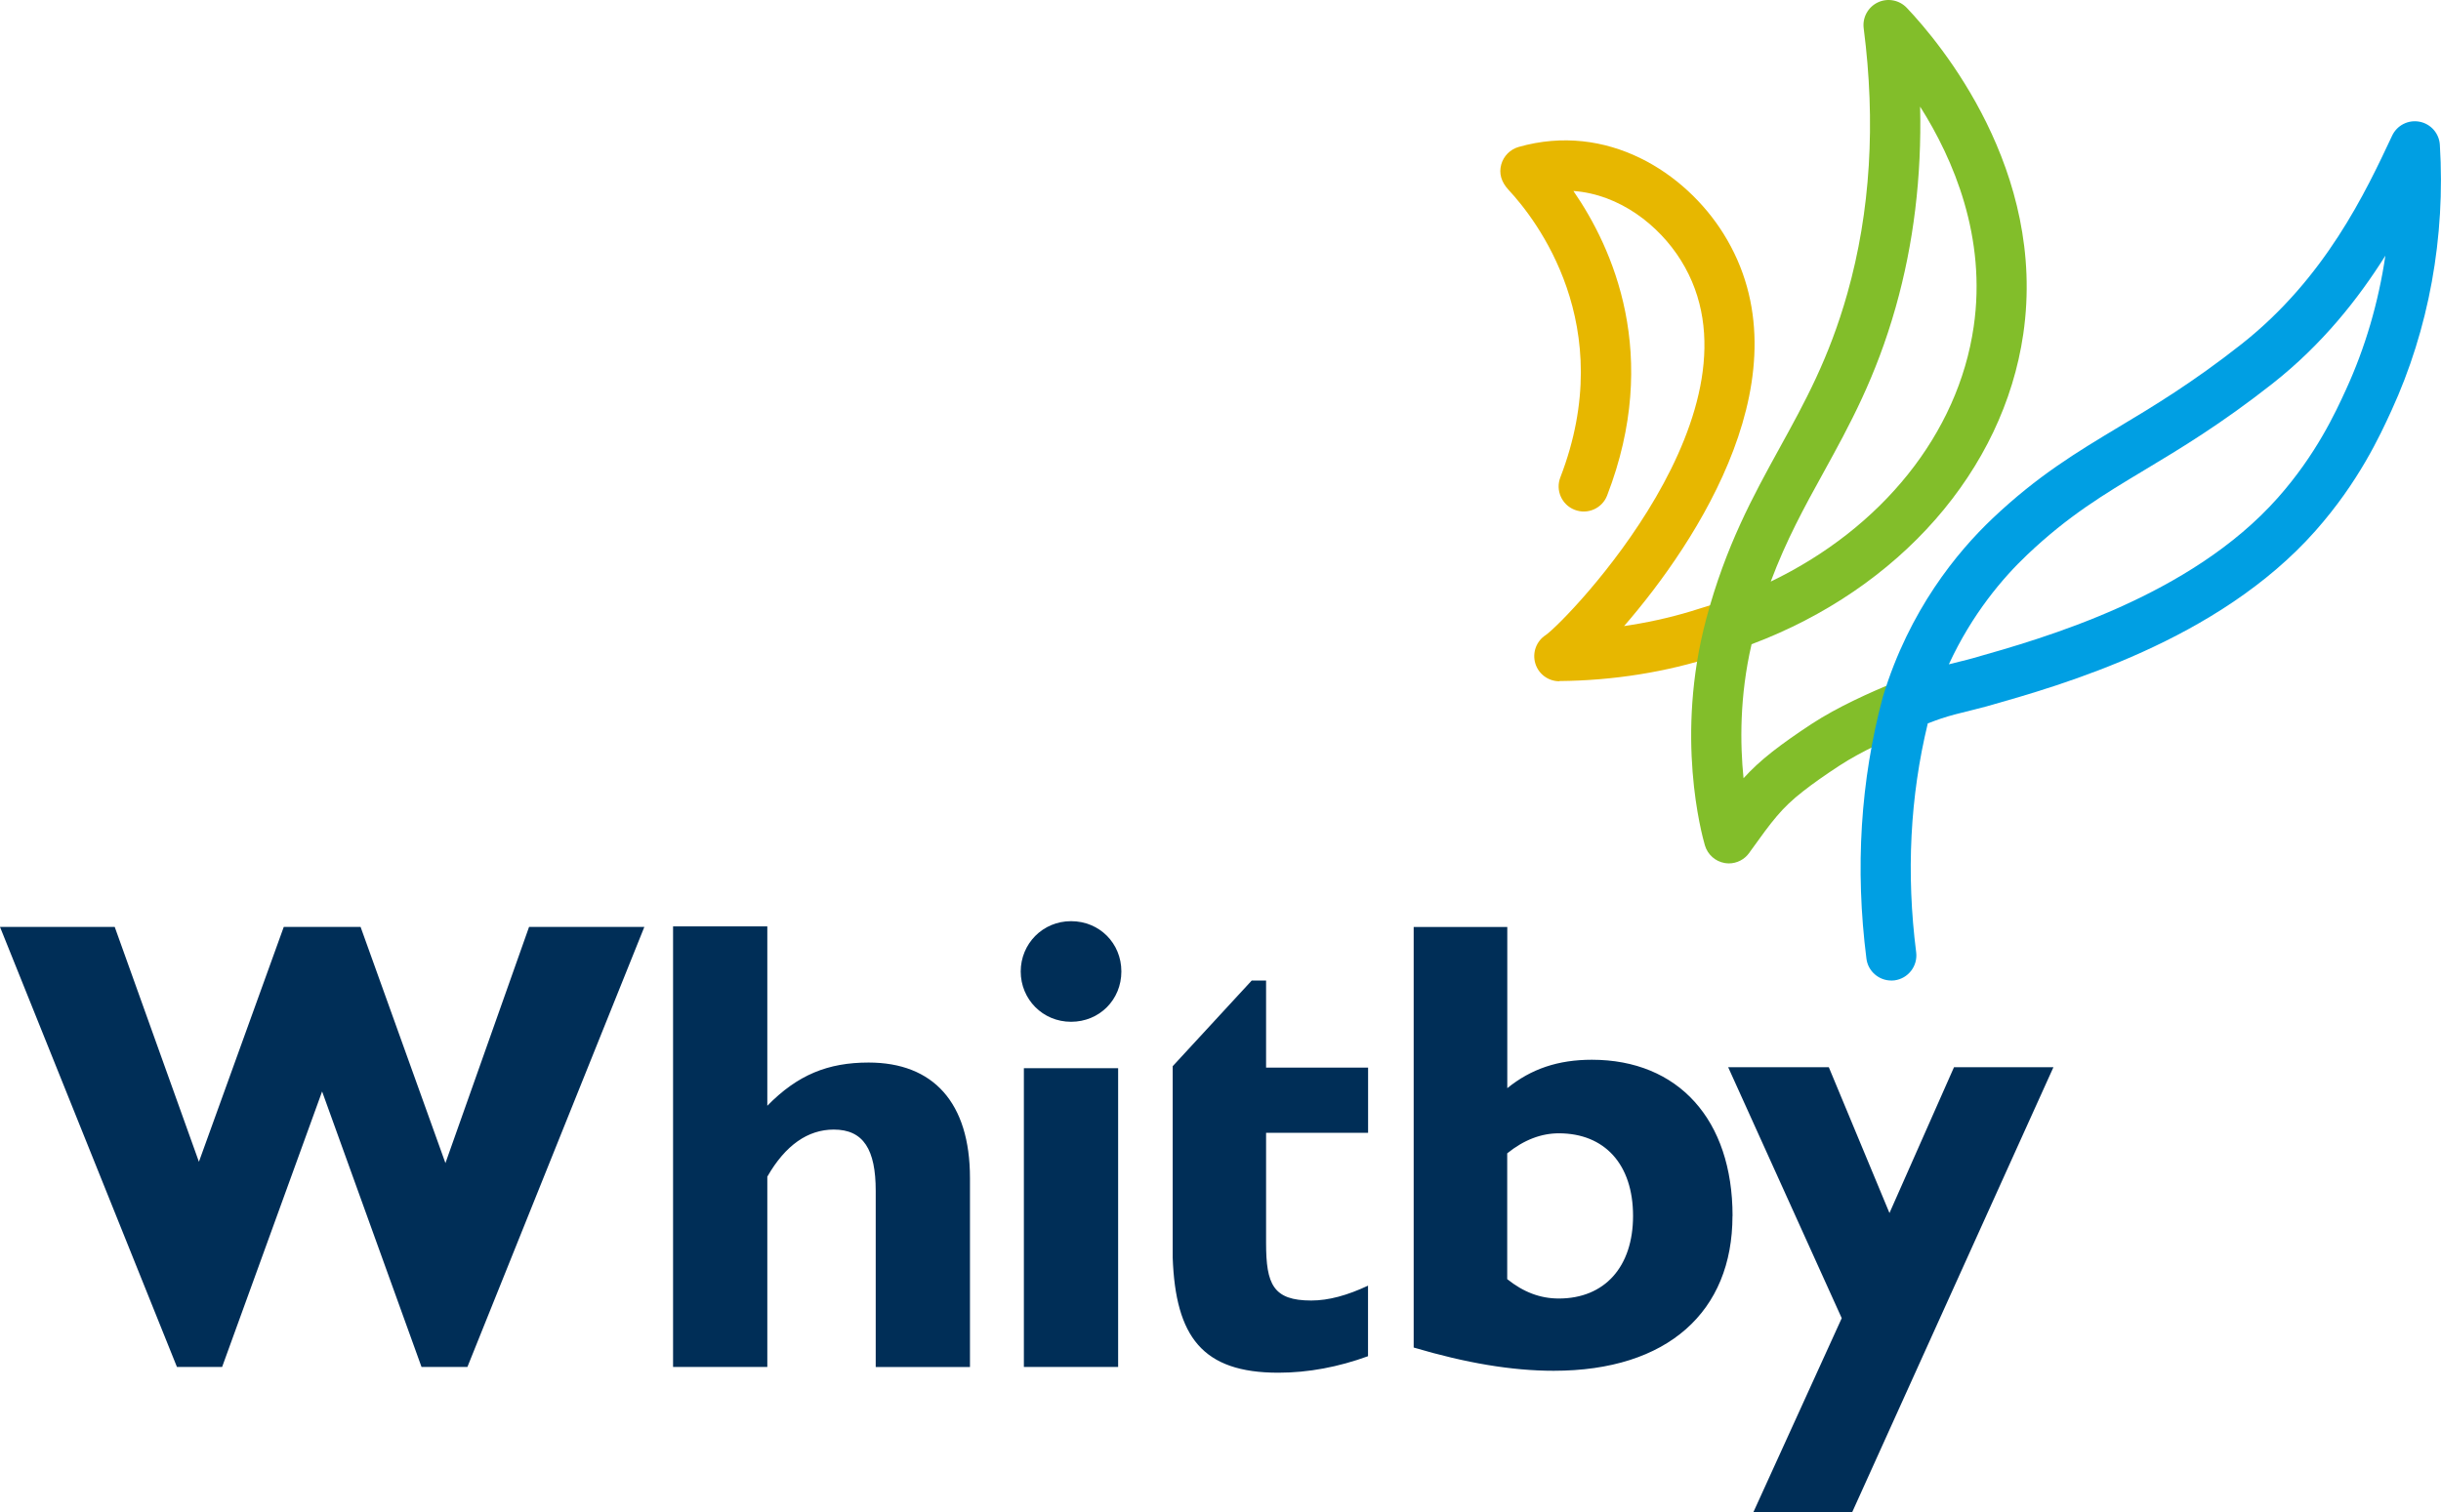
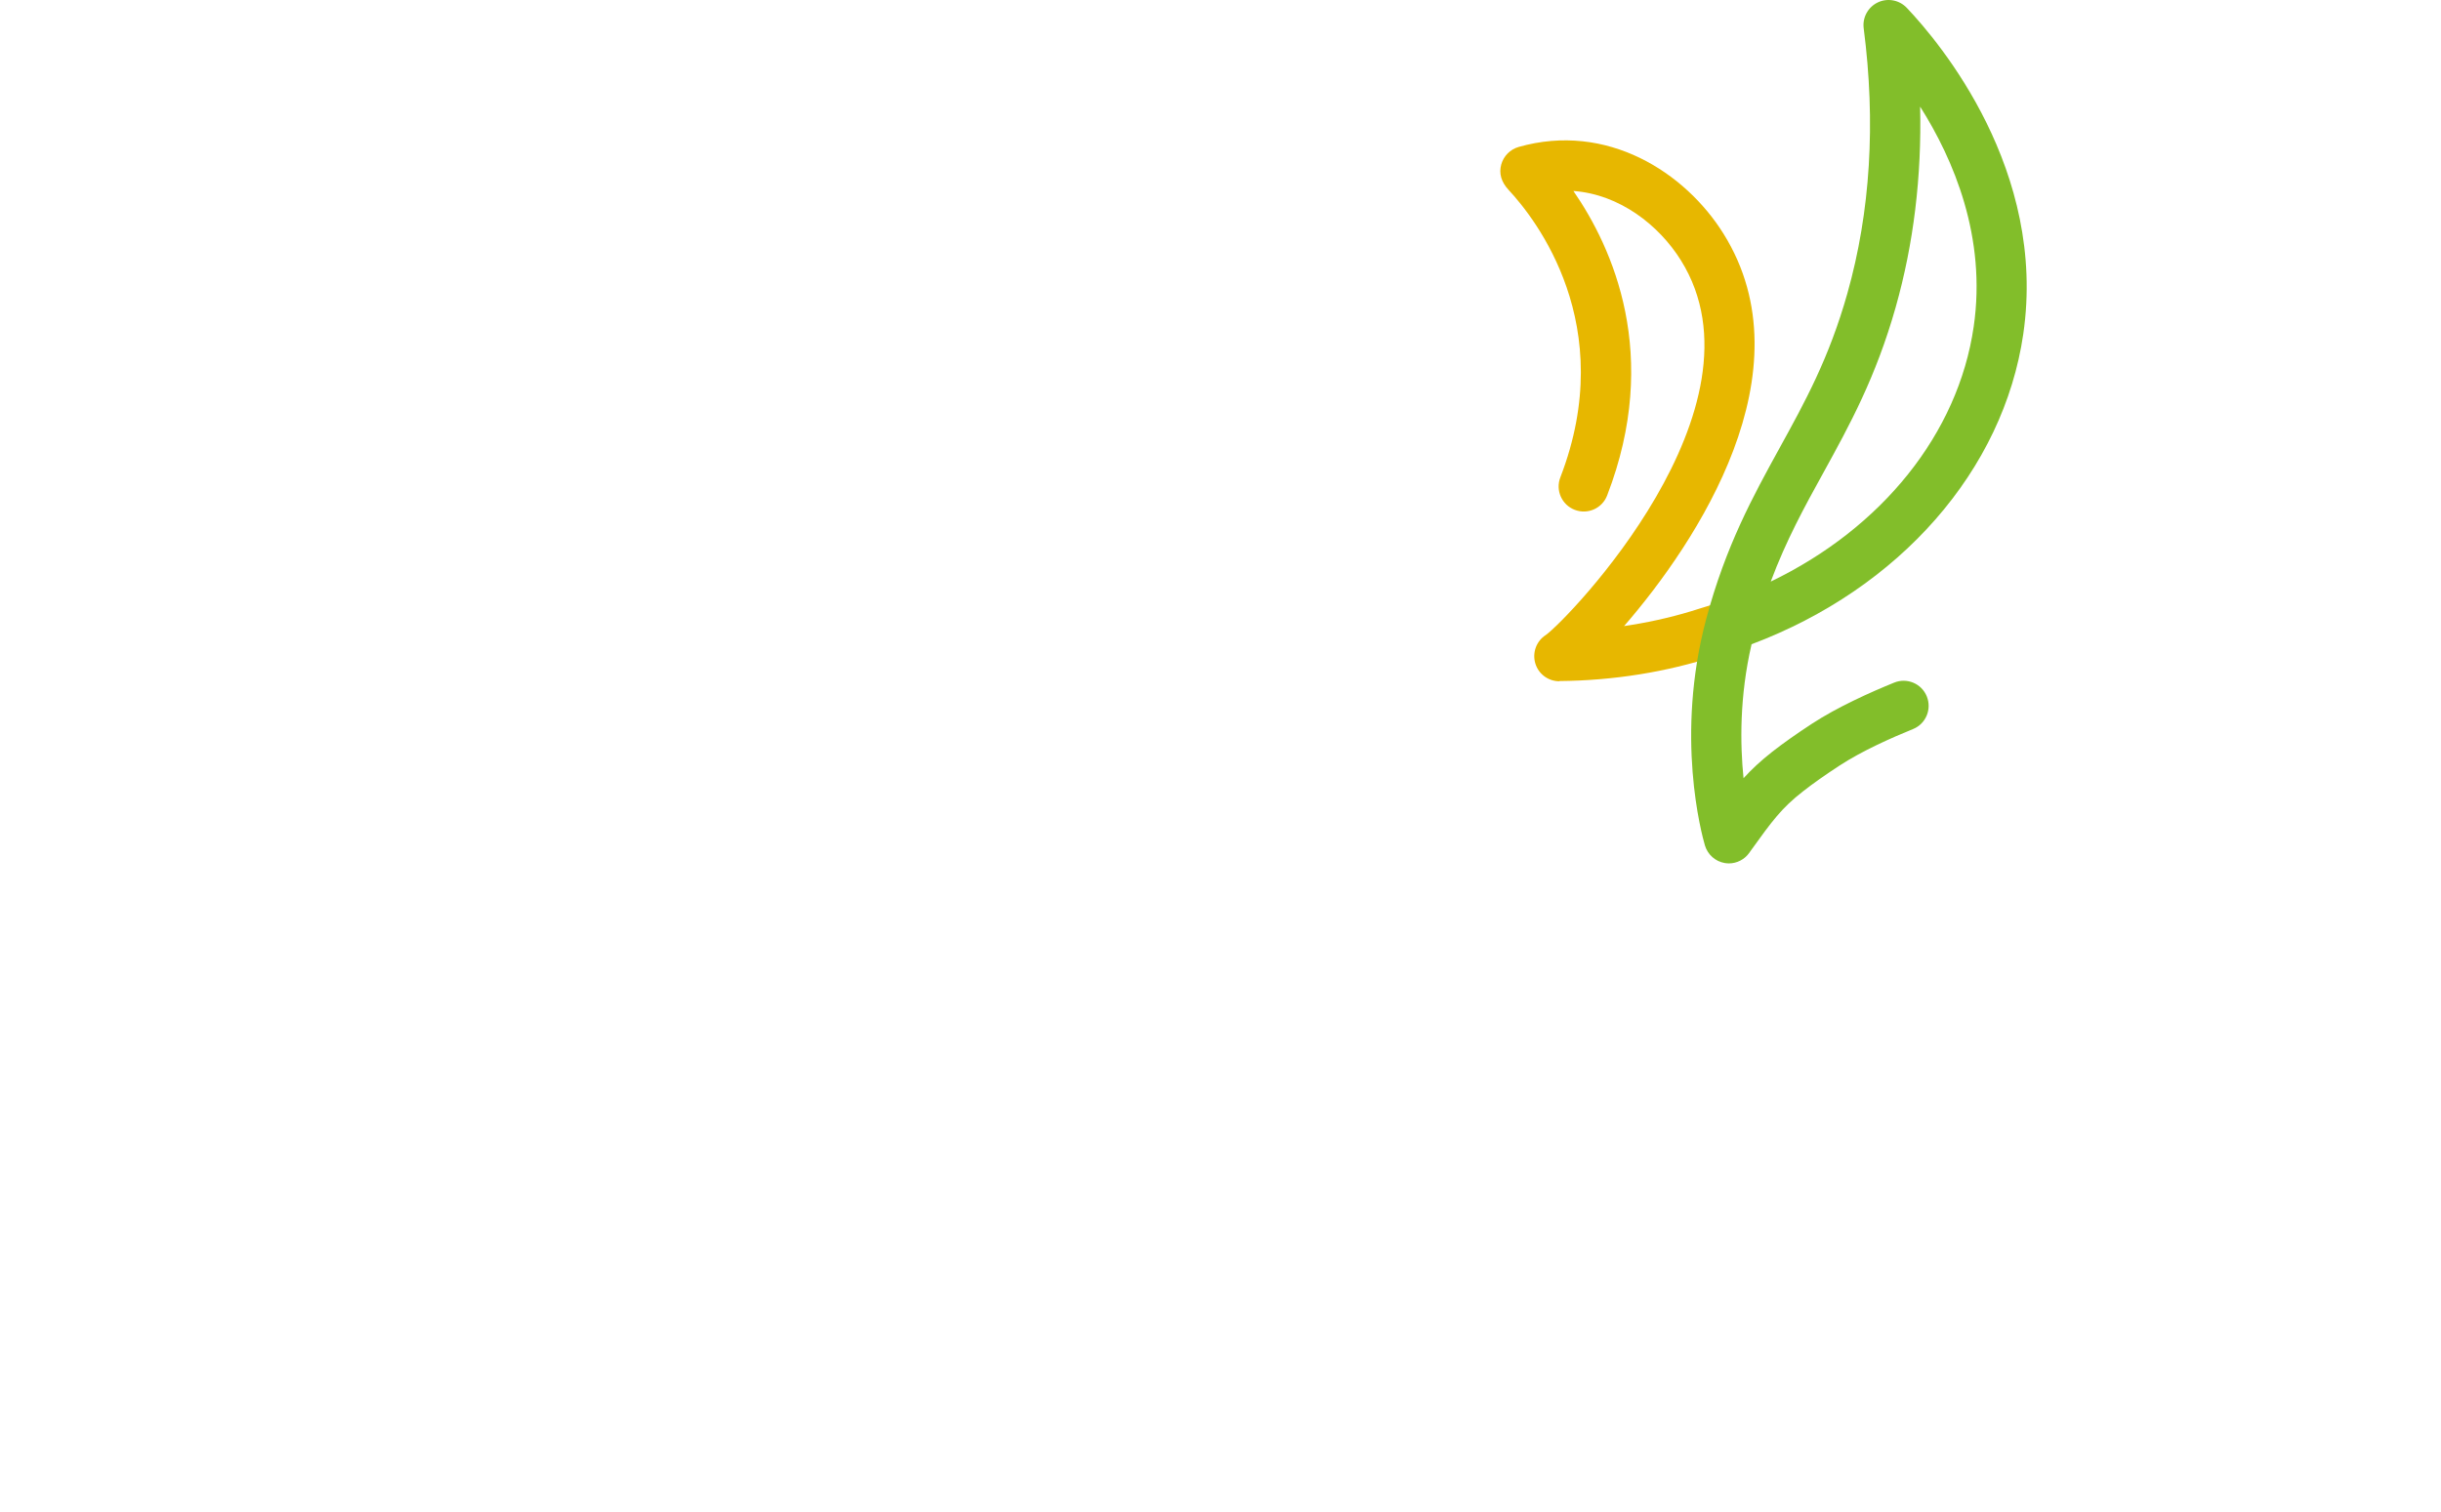
<svg xmlns="http://www.w3.org/2000/svg" id="Layer_1" viewBox="0 0 340.04 210.75">
  <defs>
    <style>
      .cls-1 {
        fill: #82be2a;
      }

      .cls-2 {
        fill: #009fe3;
      }

      .cls-3 {
        fill: #e7b700;
      }

      .cls-4 {
        fill: #002e57;
      }
    </style>
  </defs>
  <g>
    <path class="cls-3" d="M217.22,94.93c-1.54,0-2.91-1.01-3.35-2.5-.44-1.49.15-3.1,1.46-3.94,2.99-2.11,31.63-31.69,18.83-52.21-3.07-4.92-8.55-9.2-14.98-9.67,5.46,7.9,12.24,22.89,4.7,42.43-.69,1.8-2.71,2.7-4.52,2-1.8-.69-2.7-2.72-2-4.52,8.19-21.23-3.45-36.03-7.21-40.06-1.02-1.1-1.37-2.29-1.02-3.55.33-1.17,1.24-2.09,2.41-2.43,12.32-3.51,23.22,3.54,28.55,12.09,12,19.23-3.7,42.96-13.85,54.67.34-.05.68-.1,1.02-.16,3.25-.52,6.46-1.29,9.54-2.29l2.01-.62c1.85-.57,3.8.47,4.37,2.31.57,1.84-.47,3.8-2.31,4.37l-1.96.6c-3.38,1.09-6.94,1.95-10.54,2.52-3.63.58-7.38.9-11.12.93h-.03Z" />
    <path class="cls-1" d="M240.86,120.31c-.2,0-.39-.02-.59-.05-1.32-.22-2.39-1.18-2.77-2.46-.44-1.51-4.19-15.21.19-31.58,2.73-10.21,6.54-17.11,10.21-23.79,3.54-6.43,6.89-12.5,9.44-21.53,3.22-11.39,3.98-23.82,2.28-36.95-.2-1.5.6-2.96,1.96-3.61,1.36-.65,2.99-.35,4.04.75,4.65,4.9,19.54,22.66,16.23,45.45-2.77,19-17.23,35.48-37.85,43.23-1.69,7.29-1.6,13.92-1.12,18.67,1.14-1.25,2.39-2.42,4.02-3.7,1.54-1.2,3.28-2.43,5.49-3.88,3.59-2.35,8.22-4.42,11.47-5.74,1.79-.73,3.83.13,4.55,1.92s-.13,3.83-1.92,4.55c-2.96,1.2-7.15,3.06-10.27,5.11-2.05,1.34-3.65,2.47-5.03,3.55-3.05,2.38-4.31,4.13-7.34,8.34l-.18.26c-.66.92-1.72,1.46-2.84,1.46ZM267.48,14.84c.23,9.78-.91,19.14-3.4,27.95-2.77,9.81-6.47,16.52-10.04,23.01-2.66,4.82-5.2,9.44-7.37,15.24,15.48-7.45,26.11-20.62,28.27-35.51,1.82-12.47-2.8-23.32-7.47-30.69Z" />
-     <path class="cls-2" d="M263.46,136.63c-1.73,0-3.24-1.29-3.46-3.05-1.6-12.57-.83-24.82,2.28-36.44,0-.04.02-.08.03-.11,3.65-12,10.32-20.11,15.27-24.8,6.29-5.96,11.76-9.24,17.55-12.72,4.82-2.89,10.28-6.17,17.11-11.55,11.67-9.2,17.28-21.14,20.99-29.05.68-1.45,2.25-2.25,3.82-1.95,1.57.3,2.73,1.62,2.83,3.21.8,12.88-1.53,25.69-6.75,37.06-1.59,3.47-4.56,9.94-10.58,16.74-13.58,15.34-35.35,21.5-45.81,24.46-.58.16-1.32.35-2.14.55-1.38.34-2.95.72-4.21,1.15-.37.12-1.02.36-1.84.67-2.47,10.18-3.02,20.9-1.62,31.9.24,1.91-1.11,3.66-3.03,3.91-.15.02-.3.03-.45.03ZM332.29,35.63c-3.75,5.97-8.77,12.35-15.72,17.82-7.18,5.65-12.84,9.05-17.84,12.05-5.69,3.42-10.6,6.36-16.33,11.8-3.38,3.2-7.67,8.23-10.92,15.27.51-.13,1.01-.25,1.47-.37.73-.18,1.39-.34,1.9-.49,9.82-2.78,30.26-8.57,42.48-22.37,5.33-6.02,8.02-11.88,9.46-15.02,2.7-5.88,4.54-12.19,5.5-18.69Z" />
  </g>
-   <path class="cls-4" d="M252.01,148.72,142.19,135.37c0,3.87,3.06,7.01,7.01,7.01s7.01-3.06,7.01-7.01-3.06-7.01-7.01-7.01-7.01,3.15-7.01,7.01h0ZM258,210.75l28.05-62.04h-13.85l-8.99,20.32-8.45-20.32h-14.02l15.82,34.97-12.32,27.06h13.76ZM174.38,136.62l-11.02,11.95v26.67c.4,11.02,4.13,16.04,14.71,16.04,4.2,0,8.39-.8,12.5-2.3v-9.83c-2.88,1.35-5.48,2.07-7.91,2.07-5.3,0-6.29-2.25-6.29-8v-15.37h14.21v-9.08h-14.21v-12.14h-1.98ZM241.34,169.43c0,13.31-8.99,21.58-24.9,21.58-5.84,0-12.23-1.08-19.51-3.24v-58.6h13.04v22.46c3.33-2.7,7.1-3.96,11.78-3.96,12.05,0,19.6,8.36,19.6,21.76ZM227.49,169.43c0-7.19-3.96-11.51-10.34-11.51-2.43,0-4.85.9-7.19,2.79v17.53c2.25,1.8,4.58,2.7,7.19,2.7,6.38,0,10.34-4.41,10.34-11.51ZM155.76,190.48v-41.63h-13.13v41.63h13.13ZM93.76,190.48h13.13v-26.52c2.52-4.4,5.66-6.56,9.26-6.56,4.14,0,5.84,2.79,5.84,8.54v24.55h13.13v-26.34c0-10.52-5.12-16.09-14.12-16.09-5.66,0-9.89,1.71-14.11,6.02v-24.99h-13.13v61.41h0ZM65.11,190.48l24.65-61.32h-16.06l-11.65,32.91-11.82-32.91h-10.7l-11.82,32.73-11.73-32.73H0l24.65,61.32h6.29l13.93-38.39,13.85,38.39h6.38Z" />
</svg>